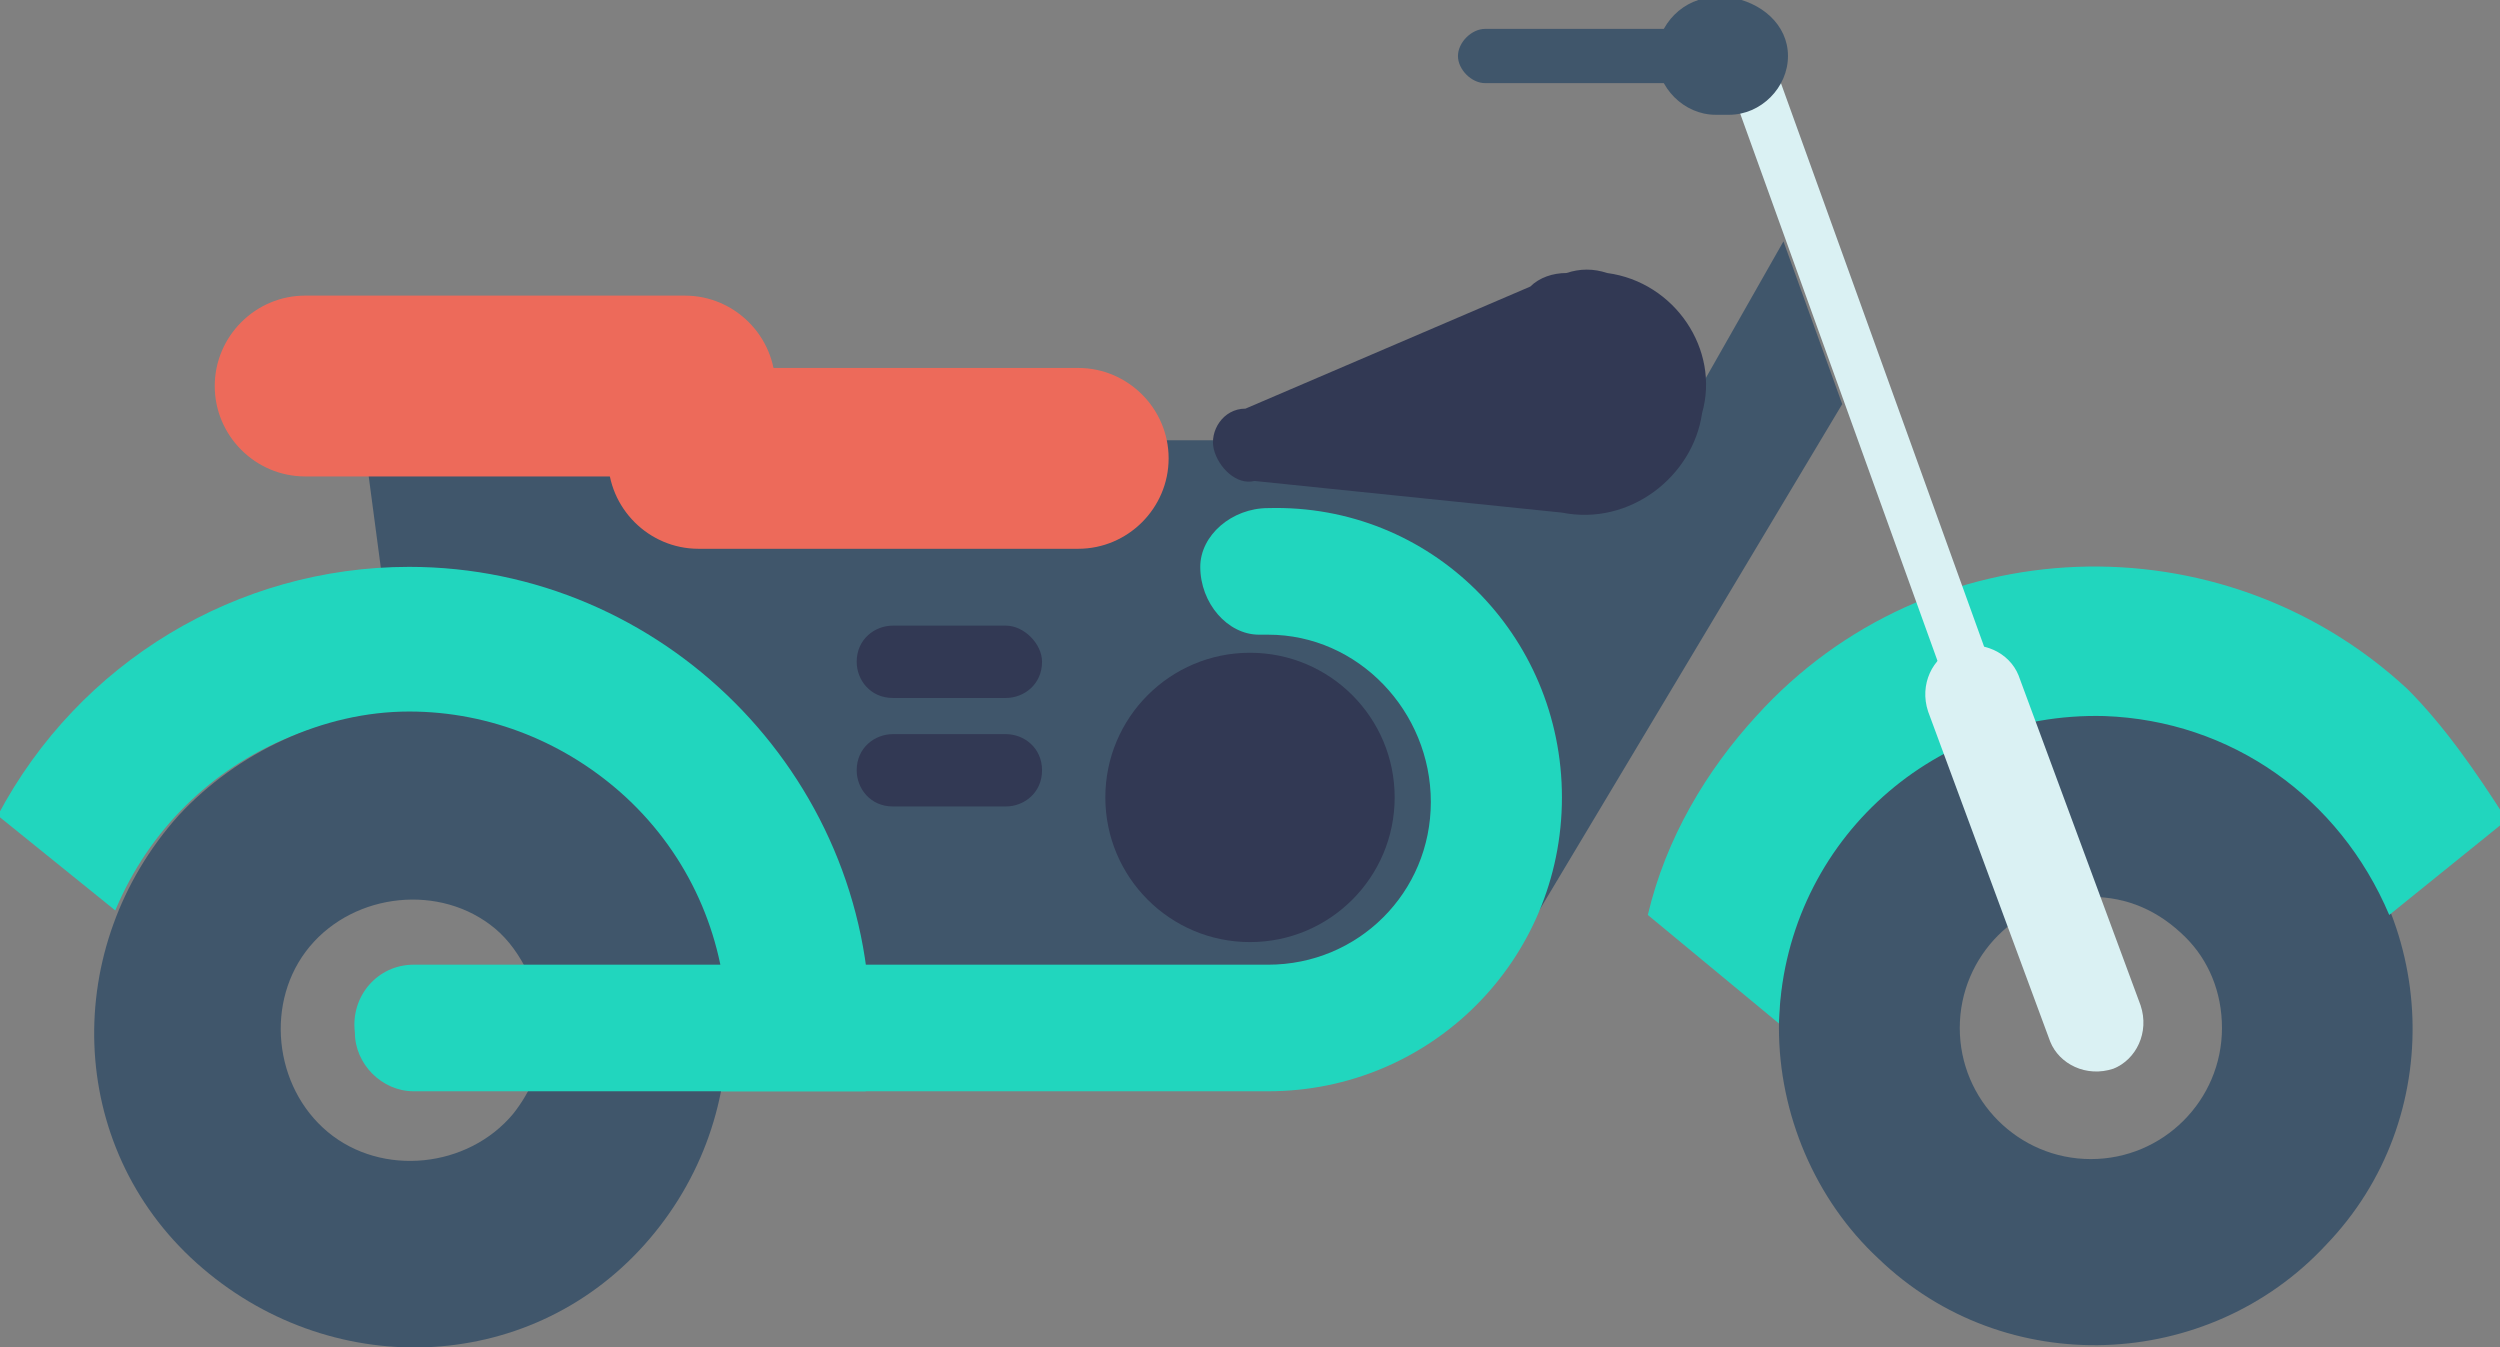
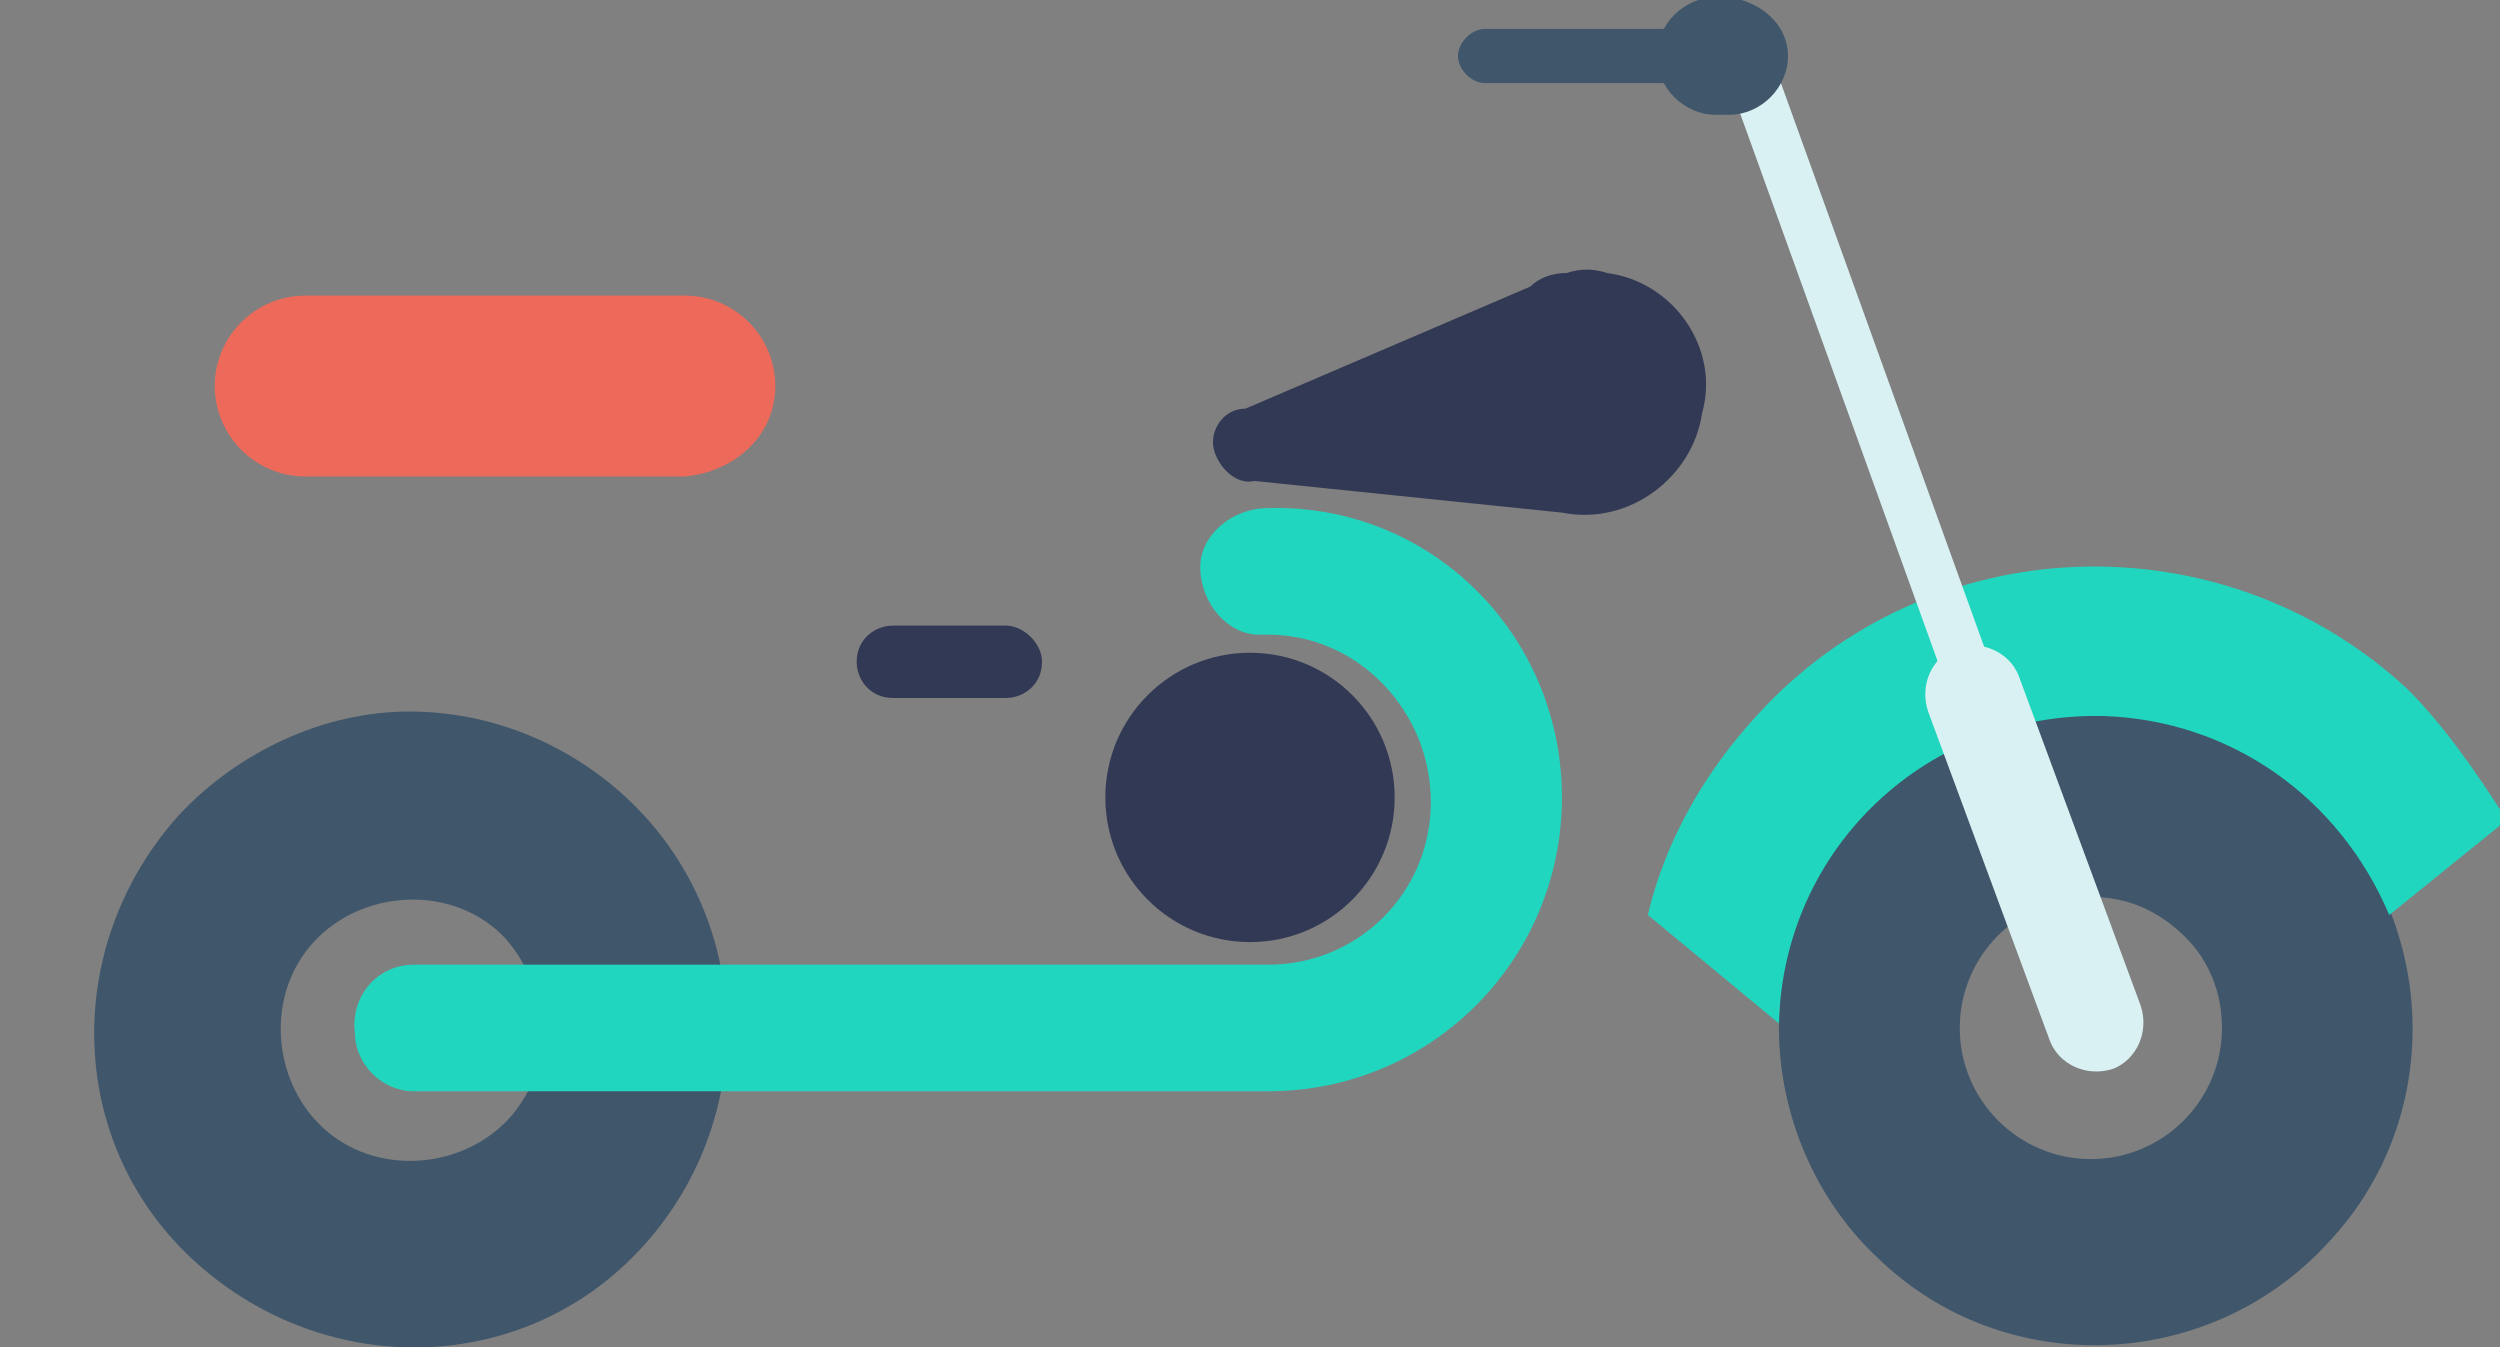
<svg xmlns="http://www.w3.org/2000/svg" version="1.1" id="Layer_1" x="0px" y="0px" width="55.3px" height="29.8px" viewBox="0 0 55.3 29.8" style="enable-background:new 0 0 55.3 29.8;" xml:space="preserve">
  <rect x="0" y="0" width="55.3" height="29.8" fill="#808080" stroke="none" />
  <style type="text/css">
	.st0{fill:#40566B;}
	.st1{fill:#21D6BE;}
	.st2{fill:#323954;}
	.st3{fill:#ED6A5A;}
	.st4{fill:#DAF1F3;}
</style>
  <g id="Group_521" transform="translate(0.05 0.039)">
-     <path id="Path_235" class="st0" d="M33.1,21.6l-13.8,1.5L9.1,18L8,9.7h28.9l2.5-4.4l1.3,3.6L33.1,21.6z" />
-     <path id="Path_236" class="st1" d="M16,22.7c0,0.5-0.1,1-0.2,1.4h3.3c0.1-0.5,0.1-1,0.1-1.4c0-5.6-4.6-10.2-10.2-10.2   c-3.8,0-7.3,2.1-9.1,5.5l2.6,2.1c1.5-3.6,5.6-5.3,9.1-3.8C14.3,17.4,16,19.9,16,22.7L16,22.7z" />
    <path id="Path_237" class="st0" d="M10.9,20.5c-1.2-1-3.1-0.8-4.1,0.4c-1,1.2-0.8,3.1,0.4,4.1c1.2,1,3.1,0.8,4.1-0.4   c0.4-0.5,0.7-1.2,0.7-1.8C11.9,21.9,11.5,21,10.9,20.5z M13.8,17.6c2.8,2.6,3,7,0.4,9.9s-7,3-9.9,0.4s-3-7-0.4-9.9   c1.3-1.4,3.2-2.3,5.1-2.3C10.8,15.7,12.5,16.4,13.8,17.6z" />
    <path id="Path_238" class="st0" d="M46.2,19.8c-1.6,0-2.9,1.3-2.9,2.9c0,1.6,1.3,2.9,2.9,2.9c1.6,0,2.9-1.3,2.9-2.9   c0-0.8-0.3-1.5-0.8-2C47.7,20.1,47,19.8,46.2,19.8z M41.2,17.9c2.6-2.8,7.1-3,9.9-0.3c2.8,2.6,3,7.1,0.3,9.9   c-2.6,2.8-7.1,3-9.9,0.3c-1.4-1.3-2.2-3.2-2.2-5.1C39.3,20.9,39.9,19.2,41.2,17.9L41.2,17.9z" />
    <path id="Path_239" class="st1" d="M28,11.2c-0.8,0-1.5,0.6-1.5,1.3c0,0.8,0.6,1.5,1.3,1.5c0.1,0,0.1,0,0.2,0c2,0,3.6,1.7,3.6,3.7   c0,2-1.6,3.6-3.6,3.6H9.1c-0.8,0-1.4,0.7-1.3,1.5c0,0.7,0.6,1.3,1.3,1.3H28c3.6,0,6.5-2.9,6.5-6.5S31.6,11.1,28,11.2L28,11.2z" />
    <circle id="Ellipse_1177" class="st2" cx="27.6" cy="17.6" r="3.2" />
    <path id="Path_240" class="st3" d="M17.1,8.5c0-1.1-0.9-2-2-2H6.7c-1.1,0-2,0.9-2,2l0,0c0,1.1,0.9,2,2,2h8.4   C16.2,10.4,17.1,9.6,17.1,8.5z" />
-     <path id="Path_241" class="st3" d="M25.8,10.1c0-1.1-0.9-2-2-2h-8.4c-1.1,0-2,0.9-2,2l0,0c0,1.1,0.9,2,2,2h8.4   C24.9,12.1,25.8,11.2,25.8,10.1z" />
    <path id="Path_242" class="st2" d="M34.6,6c-0.3,0-0.6,0.1-0.8,0.3l0,0L27.5,9l0,0C27,9,26.7,9.5,26.8,9.9s0.5,0.8,0.9,0.7   c0,0,0,0,0,0l0,0l6.8,0.7l0,0c1.5,0.3,2.9-0.8,3.1-2.2C38,7.7,37,6.2,35.5,6C35.2,5.9,34.9,5.9,34.6,6L34.6,6z" />
    <path id="Path_243" class="st2" d="M23,14.6c0,0.5-0.4,0.8-0.8,0.8h-2.5c-0.5,0-0.8-0.4-0.8-0.8l0,0c0-0.5,0.4-0.8,0.8-0.8h2.5   C22.6,13.8,23,14.2,23,14.6L23,14.6z" />
-     <path id="Path_244" class="st2" d="M23,17c0,0.5-0.4,0.8-0.8,0.8h-2.5c-0.5,0-0.8-0.4-0.8-0.8l0,0c0-0.5,0.4-0.8,0.8-0.8h2.5   C22.6,16.2,23,16.5,23,17L23,17z" />
    <path id="Path_245" class="st1" d="M53.2,15.2c-4.1-3.8-10.6-3.6-14.4,0.6c-1.1,1.2-2,2.7-2.4,4.4l2.9,2.4c0.1-3.9,3.3-6.9,7.2-6.8   c2.8,0.1,5.2,1.8,6.3,4.4l2.6-2.1C54.7,17,54,16,53.2,15.2z" />
    <path id="Path_246" class="st4" d="M39.2,1.4c-0.1-0.3-0.4-0.4-0.7-0.3c0,0,0,0,0,0l0,0c-0.3,0.1-0.4,0.4-0.3,0.7c0,0,0,0,0,0   l5.3,14.7c0.1,0.3,0.4,0.4,0.7,0.3l0,0c0.3-0.1,0.4-0.4,0.3-0.7c0,0,0,0,0,0L39.2,1.4z" />
    <path id="Path_247" class="st4" d="M47.3,22.2c0.2,0.6-0.1,1.2-0.6,1.4c0,0,0,0,0,0l0,0c-0.6,0.2-1.2-0.1-1.4-0.6l-2.7-7.3   c-0.2-0.6,0.1-1.2,0.6-1.4c0,0,0,0,0,0l0,0c0.6-0.2,1.2,0.1,1.4,0.6c0,0,0,0,0,0L47.3,22.2z" />
    <path id="Path_248" class="st0" d="M37.4,1.2c0,0.3-0.3,0.6-0.6,0.6l0,0h-4c-0.3,0-0.6-0.3-0.6-0.6l0,0l0,0c0-0.3,0.3-0.6,0.6-0.6   l0,0h4C37.2,0.7,37.4,0.9,37.4,1.2L37.4,1.2L37.4,1.2z" />
    <path id="Path_249" class="st0" d="M39.5,1.2c0,0.7-0.6,1.3-1.3,1.3l0,0h-0.3c-0.7,0-1.3-0.6-1.3-1.3c0,0,0,0,0,0l0,0   c0-0.7,0.6-1.3,1.3-1.3l0,0h0.3C38.9,0,39.5,0.5,39.5,1.2C39.5,1.2,39.5,1.2,39.5,1.2z" />
  </g>
</svg>